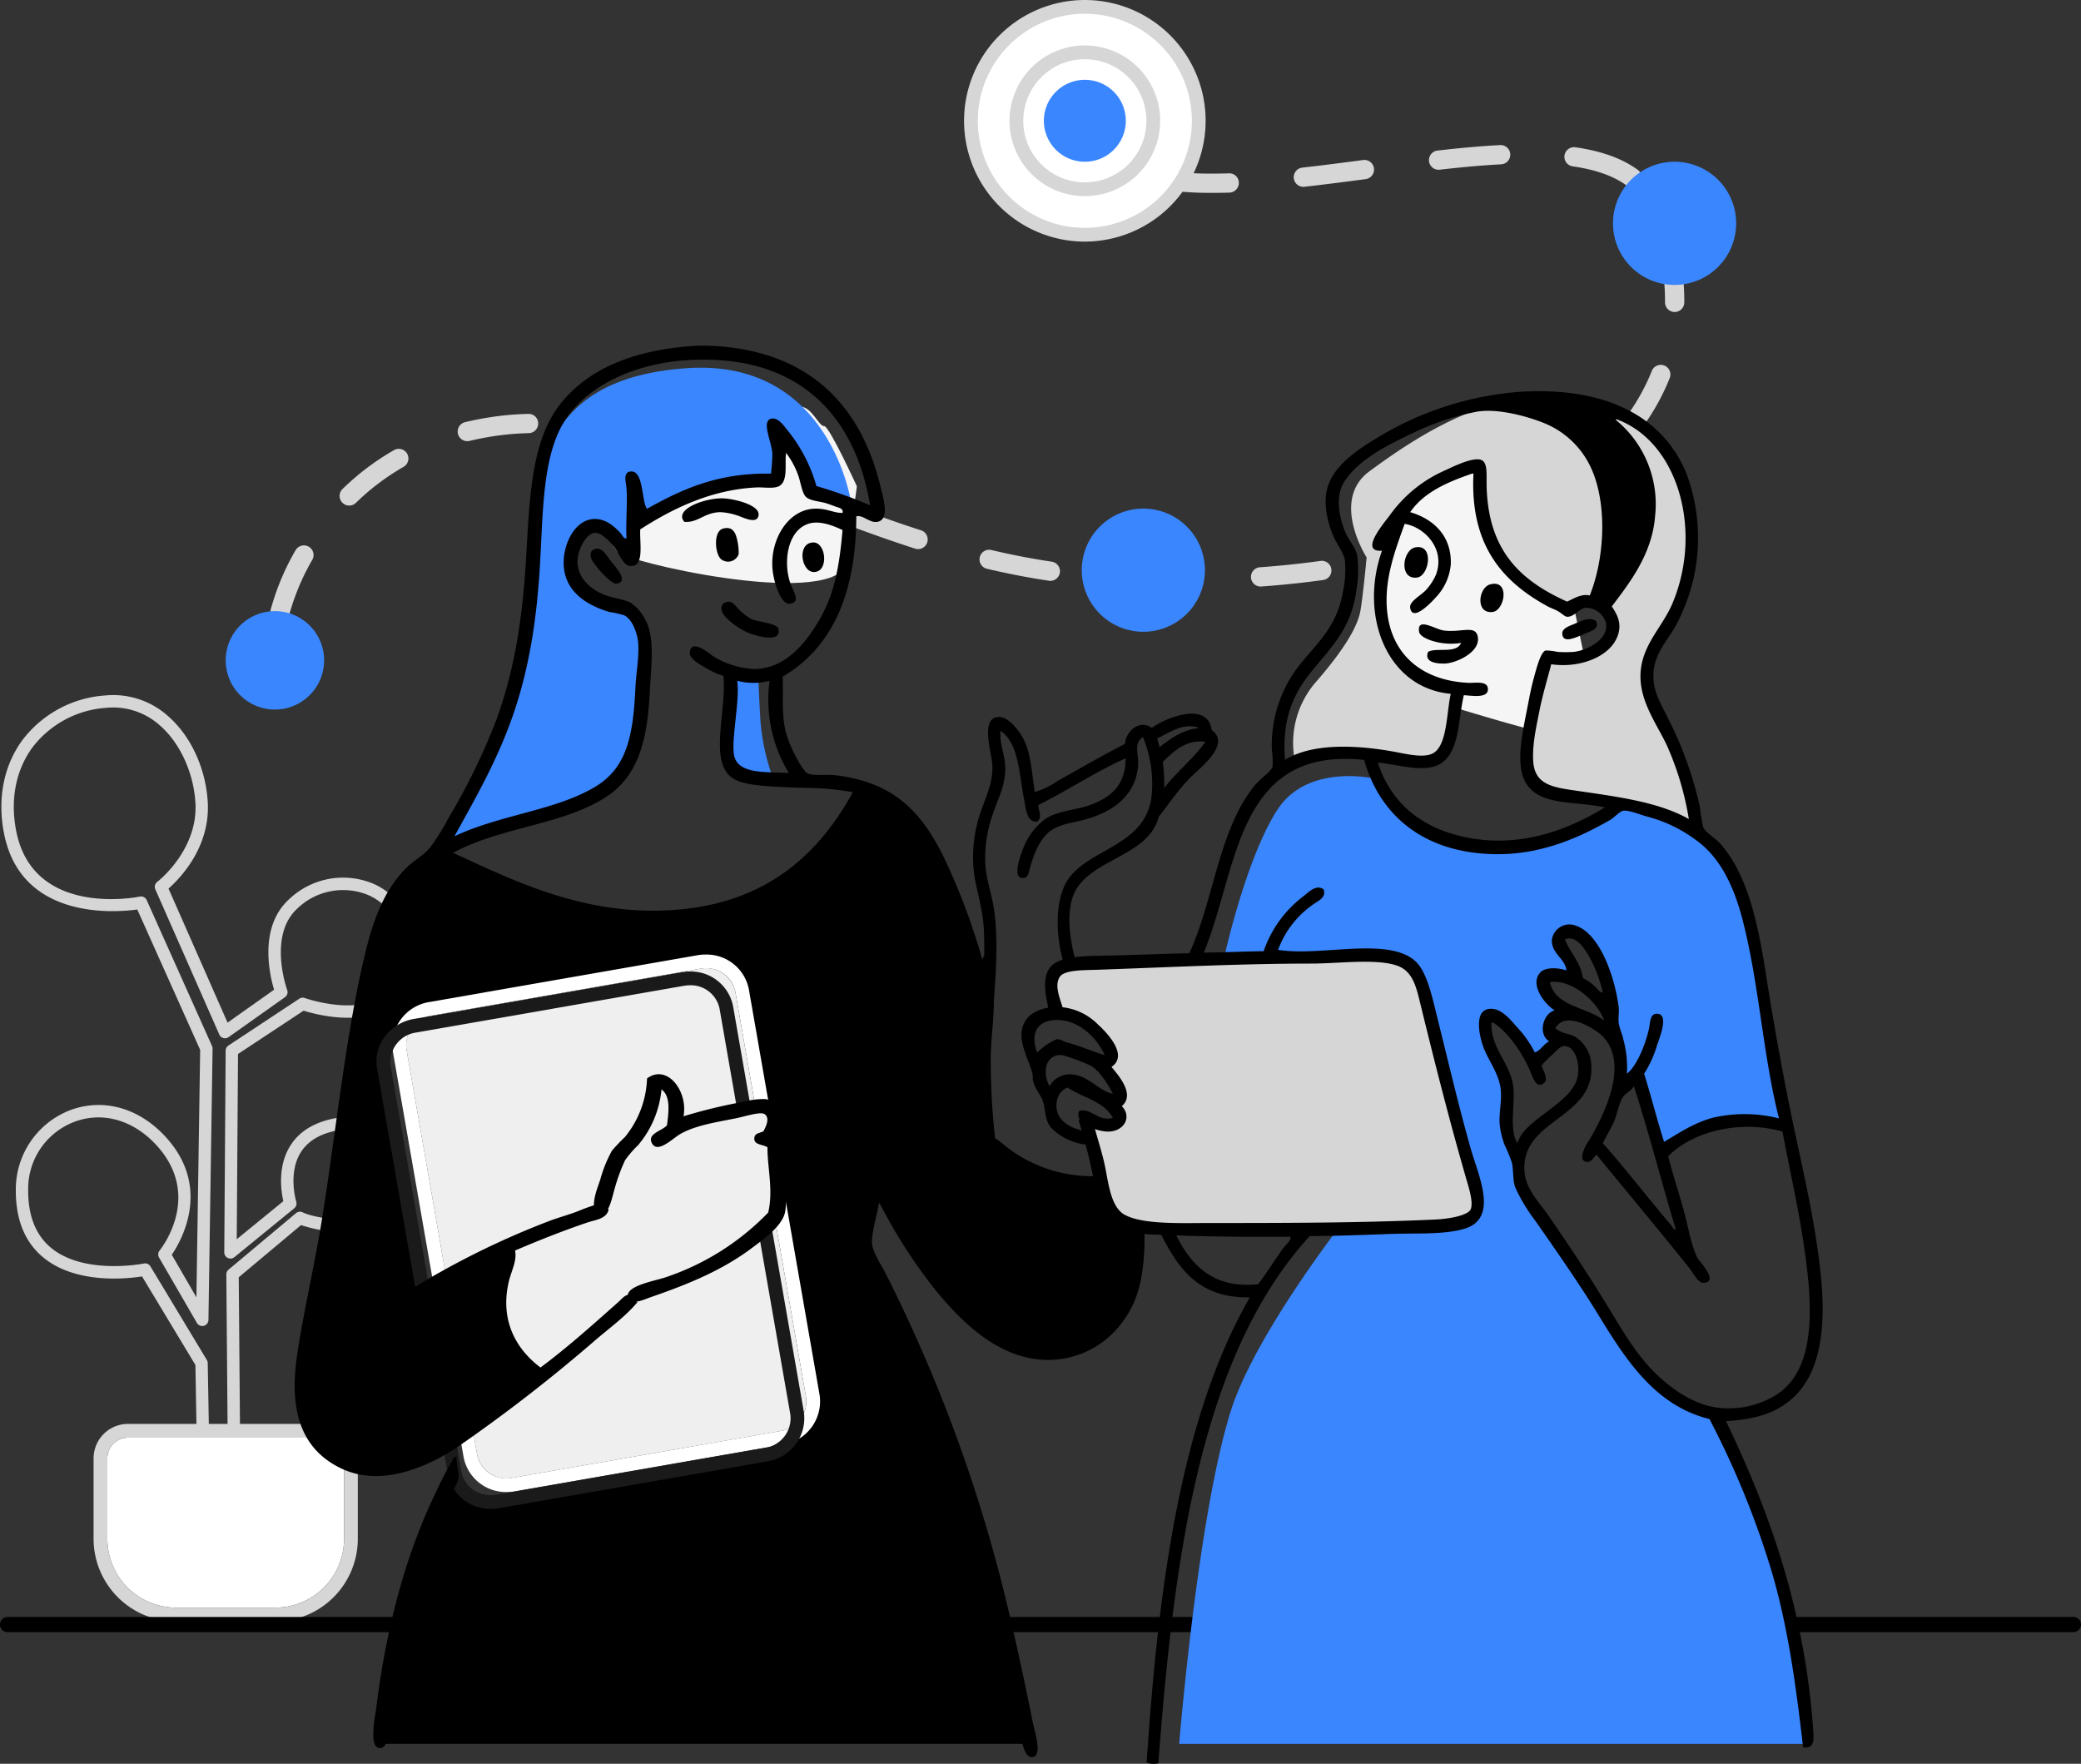
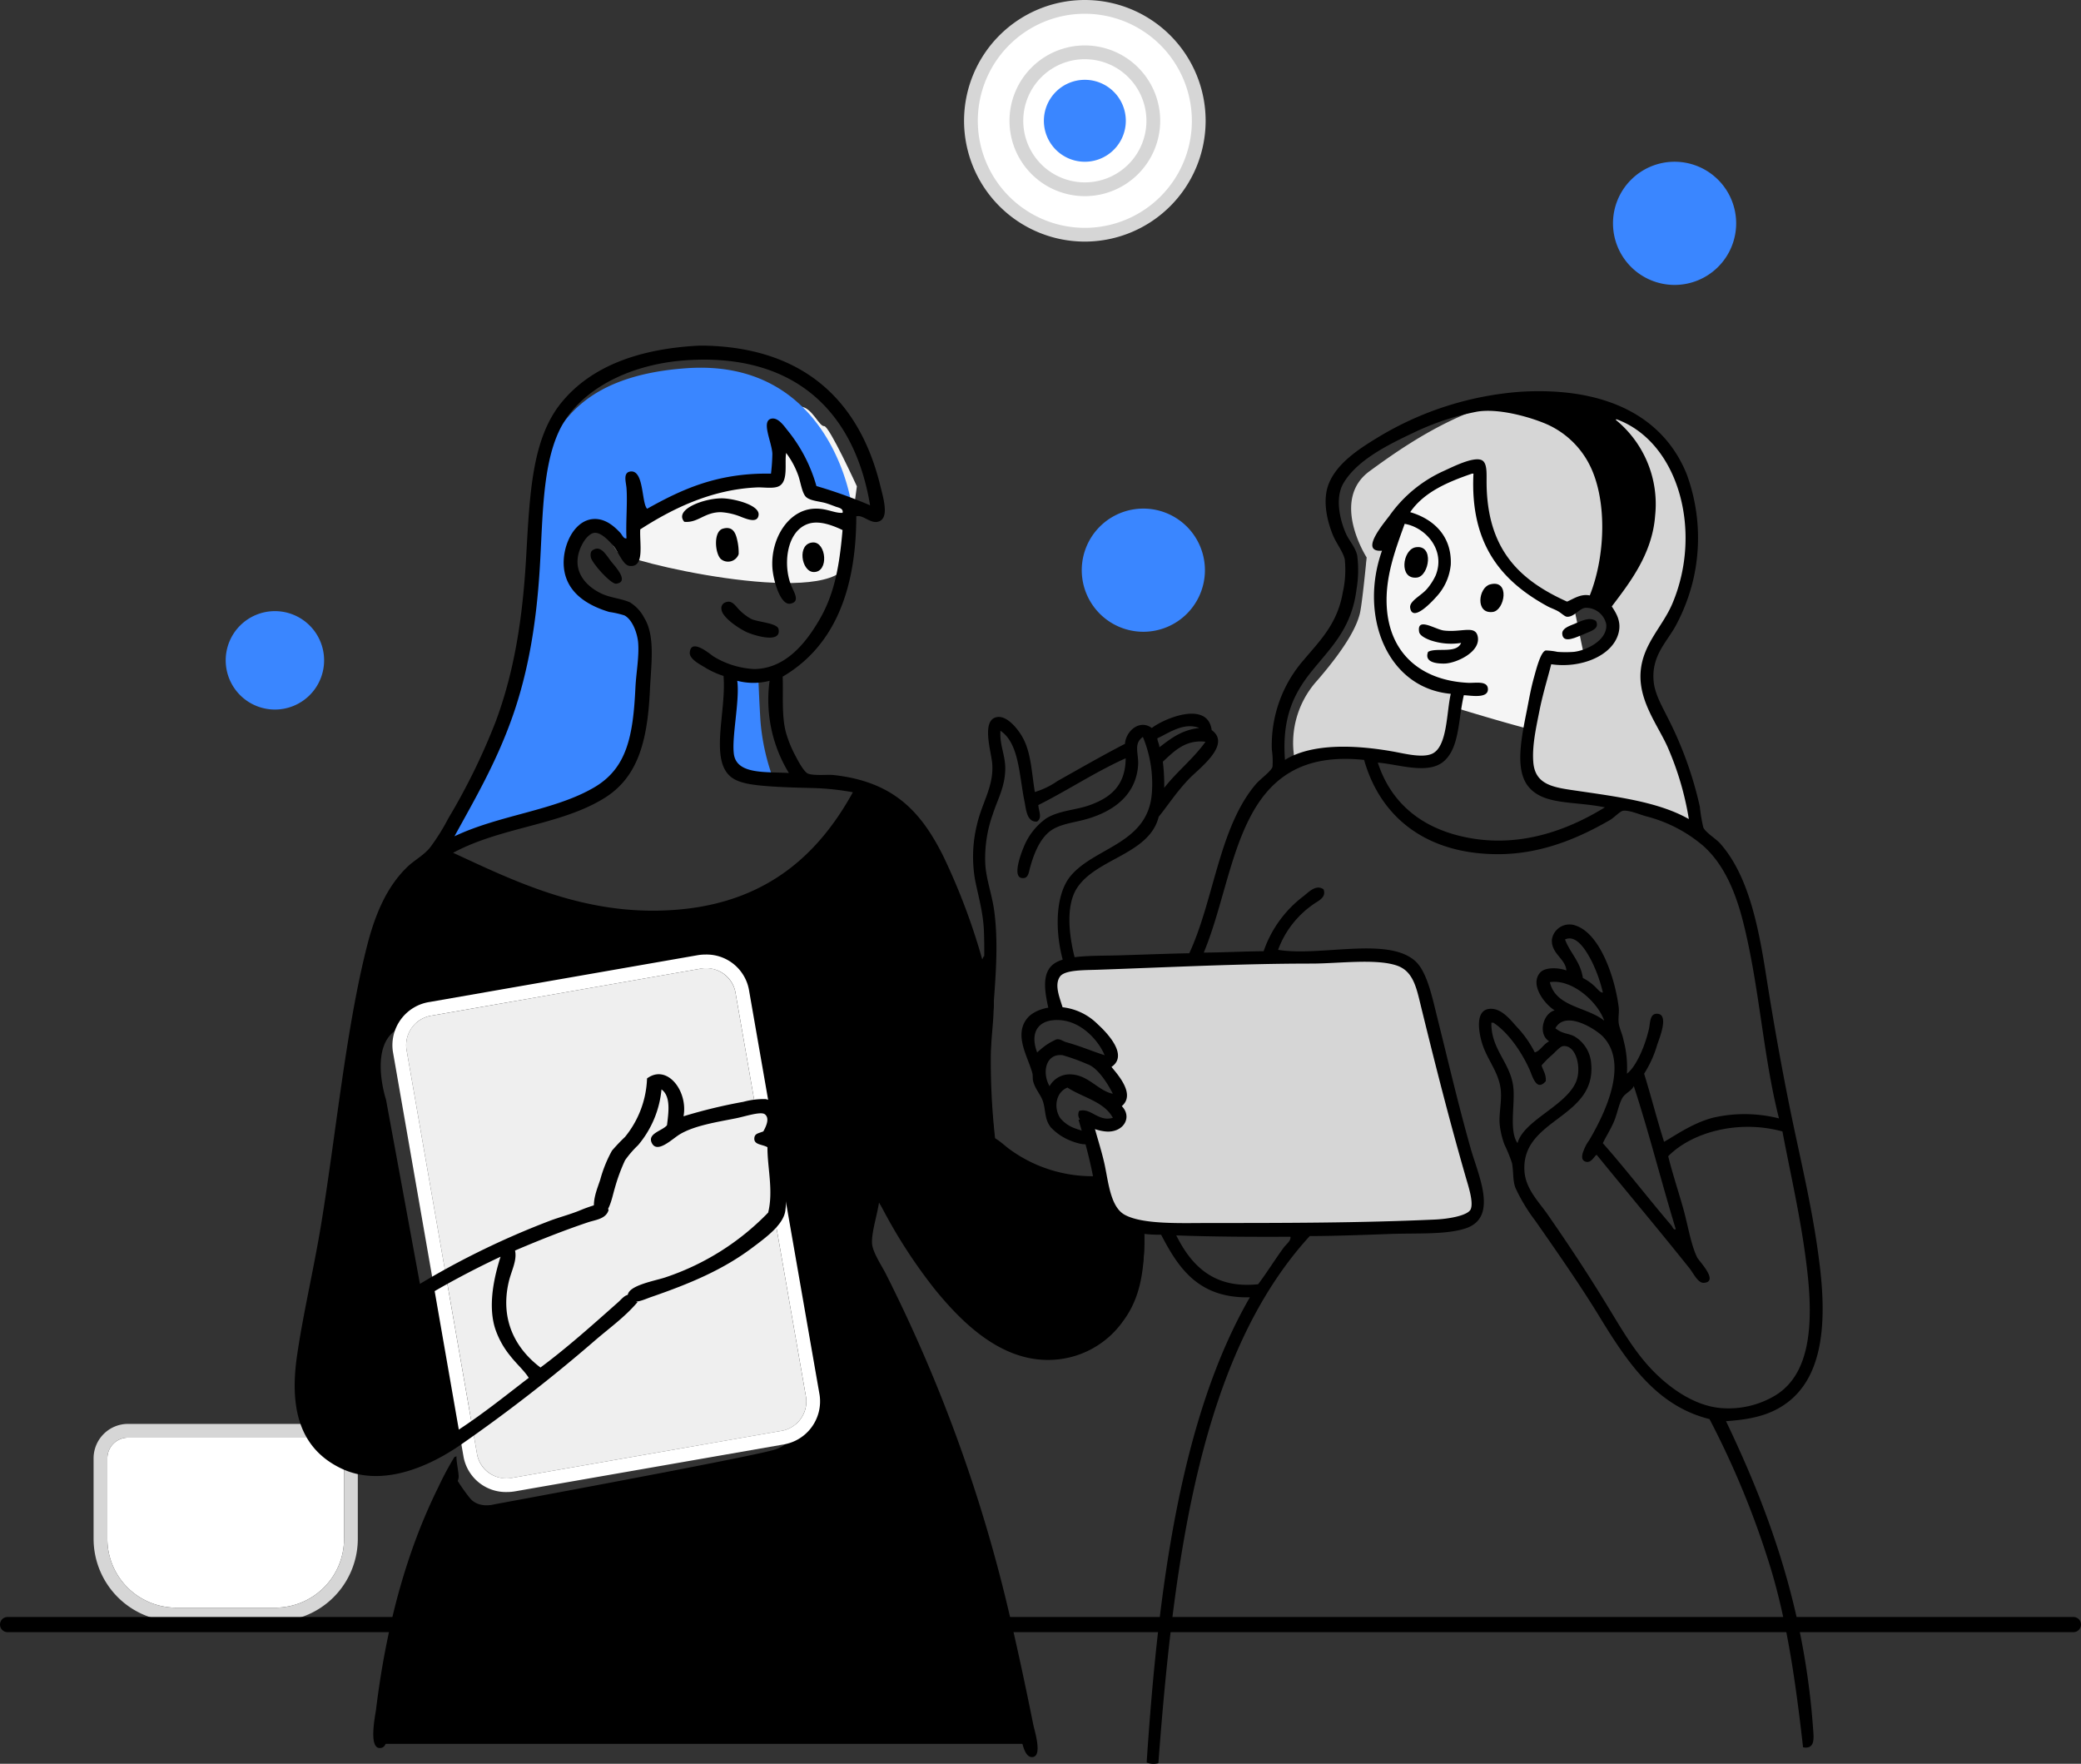
<svg xmlns="http://www.w3.org/2000/svg" width="388.606" height="329.345" viewBox="0 0 388.606 329.345">
  <rect x="0" y="0" width="388.606" height="329.345" fill="#333333" stroke="none" />
  <g id="Group_1868" data-name="Group 1868" transform="translate(-880.126 -142.588)">
-     <path id="Path_1762" data-name="Path 1762" d="M918.417,608.928a1.157,1.157,0,0,1-1.156-1.135l-.252-14.343-9.966-16.535c-2.84.447-12.331,1.473-18.419-3.523-3.457-2.837-5.19-7.088-5.152-12.638a15.84,15.84,0,0,1,9.742-14.719c6.036-2.453,12.647-.867,17.675,4.238,9.444,9.586,3.527,19.927,1.708,22.6l4.6,7.948.7-46.211-11.741-26.208c-4.22.577-21.59,1.964-24.851-14.034-1.345-6.59-.114-12.871,3.467-17.69a21.215,21.215,0,0,1,15.421-8.245,15.3,15.3,0,0,1,11.574,3.74c4.326,3.708,7.146,9.729,7.544,16.107.531,8.506-5.251,14.39-7.324,16.216l11.027,25.028,8.686-6.145c-.837-2.789-2.9-11.658,2.765-16.853a14.6,14.6,0,0,1,15.941-2.863c4.875,2.247,7.662,7.11,7.455,13.01-.161,4.574-1.729,7.9-4.662,9.886-5.433,3.679-13.743,1.437-15.984.731l-12.251,8.092-.236,34.586,8.7-7.1c-.416-1.823-1.126-6.5,1.306-10.365,1.8-2.865,4.9-4.635,9.212-5.265,4.724-.692,8.548.657,10.764,3.794a11.846,11.846,0,0,1,.43,12.088,10.016,10.016,0,0,1-9.071,5.573,28.354,28.354,0,0,1-9.337-1.359L925.1,577.074l.253,30.432a1.156,1.156,0,0,1-2.313.02l-.258-30.979a1.156,1.156,0,0,1,.414-.9l12.593-10.542a1.158,1.158,0,0,1,1.3-.127c.016.009,2.544,1.3,8.84,1.4a7.792,7.792,0,0,0,7.164-4.339,9.618,9.618,0,0,0-.274-9.675c-1.711-2.423-4.667-3.406-8.539-2.839-3.6.525-6.155,1.937-7.581,4.2-2.463,3.9-.877,9.176-.861,9.229a1.158,1.158,0,0,1-.373,1.239l-11.18,9.126a1.156,1.156,0,0,1-1.887-.9l.258-37.663a1.154,1.154,0,0,1,.519-.957l13.234-8.741a1.152,1.152,0,0,1,1.027-.123c.09.033,9.257,3.245,14.469-.286,2.285-1.551,3.51-4.259,3.643-8.052.176-5.01-2.051-8.955-6.111-10.827a12.3,12.3,0,0,0-13.409,2.466c-5.513,5.057-1.916,15.1-1.88,15.2a1.156,1.156,0,0,1-.418,1.343L923.2,532.234a1.146,1.146,0,0,1-.976.171,1.16,1.16,0,0,1-.751-.649l-11.949-27.124a1.158,1.158,0,0,1,.36-1.387c.076-.059,7.679-5.951,7.125-14.818-.355-5.68-2.938-11.235-6.741-14.494a13.042,13.042,0,0,0-9.859-3.193,18.933,18.933,0,0,0-13.774,7.321c-3.183,4.283-4.269,9.912-3.058,15.848,3.239,15.882,22.245,12.245,23.05,12.08a1.167,1.167,0,0,1,1.286.662L920.115,533.9a1.142,1.142,0,0,1,.1.49l-.771,50.647a1.156,1.156,0,0,1-2.157.562l-7.067-12.212a1.161,1.161,0,0,1,.1-1.308c.345-.428,8.356-10.6-1.082-20.183-4.35-4.416-10.017-5.807-15.158-3.72a13.365,13.365,0,0,0-8.3,12.591c-.033,4.815,1.413,8.458,4.3,10.83,6.216,5.107,17.2,2.929,17.306,2.907a1.159,1.159,0,0,1,1.224.535l10.536,17.481a1.166,1.166,0,0,1,.165.577l.257,14.653a1.157,1.157,0,0,1-1.135,1.177Z" transform="translate(-0.392 -195.987)" fill="#d6d6d6" />
    <g id="Group_1859" data-name="Group 1859" transform="translate(897.602 408.464)">
      <path id="Path_1763" data-name="Path 1763" d="M934.3,816.387H970.79a3.856,3.856,0,0,1,3.856,3.855v15.035a12.85,12.85,0,0,1-12.851,12.85h-18.5a12.85,12.85,0,0,1-12.85-12.85V820.242A3.855,3.855,0,0,1,934.3,816.387Z" transform="translate(-927.871 -813.817)" fill="#fff" fill-rule="evenodd" />
      <path id="Path_1764" data-name="Path 1764" d="M966.91,812.507a3.856,3.856,0,0,1,3.856,3.855V831.4a12.85,12.85,0,0,1-12.851,12.85h-18.5a12.85,12.85,0,0,1-12.85-12.85V816.362a3.855,3.855,0,0,1,3.855-3.855Zm0-2.57H930.415a6.432,6.432,0,0,0-6.425,6.425V831.4a15.437,15.437,0,0,0,15.42,15.42h18.5a15.438,15.438,0,0,0,15.421-15.42V816.362a6.433,6.433,0,0,0-6.426-6.425Z" transform="translate(-923.99 -809.937)" fill="#d6d6d6" />
    </g>
    <path id="Path_1765" data-name="Path 1765" d="M1267.318,903.266H881.54a1.414,1.414,0,1,1,0-2.828h385.778a1.414,1.414,0,1,1,0,2.828Z" transform="translate(0 -455.917)" />
-     <path id="Path_1766" data-name="Path 1766" d="M1008.684,290.263a1.819,1.819,0,0,1-.414-.047,1.8,1.8,0,0,1-1.339-2.161,46.164,46.164,0,0,1,4.675-11.139,1.8,1.8,0,0,1,3.128,1.777,43.494,43.494,0,0,0-4.3,10.184A1.8,1.8,0,0,1,1008.684,290.263Zm169.221-6.01h-.54c-3.649,0-7.388-.1-11.111-.284a1.8,1.8,0,1,1,.181-3.592c3.663.184,7.341.278,10.93.278h.54a1.8,1.8,0,1,1,0,3.6Zm13.865-.51a1.8,1.8,0,0,1-.128-3.594c3.881-.281,7.71-.683,11.382-1.195a1.8,1.8,0,0,1,.5,3.563c-3.751.522-7.66.933-11.619,1.221C1191.859,283.741,1191.814,283.743,1191.77,283.743Zm-39.233-1.061a1.787,1.787,0,0,1-.267-.019c-3.737-.555-7.6-1.3-11.5-2.217a1.8,1.8,0,1,1,.824-3.5c3.8.893,7.563,1.62,11.2,2.158a1.8,1.8,0,0,1-.262,3.579Zm64.378-2.674a1.8,1.8,0,0,1-.41-3.55c3.8-.9,7.492-1.944,10.957-3.113a1.8,1.8,0,0,1,1.151,3.41c-3.573,1.205-7.369,2.283-11.284,3.2A1.8,1.8,0,0,1,1216.916,280.008Zm-89.089-3.253a1.782,1.782,0,0,1-.55-.087c-3.421-1.1-7.019-2.348-11-3.821a1.8,1.8,0,0,1,1.249-3.375c3.931,1.455,7.479,2.688,10.849,3.771a1.8,1.8,0,0,1-.549,3.512Zm113.011-5.24a1.8,1.8,0,0,1-.818-3.4,69.543,69.543,0,0,0,9.606-5.869,1.8,1.8,0,1,1,2.13,2.9,73.108,73.108,0,0,1-10.1,6.177A1.8,1.8,0,0,1,1240.838,271.514Zm-219.243-2.89a1.8,1.8,0,0,1-1.256-3.086,47.612,47.612,0,0,1,9.554-7.229,1.8,1.8,0,1,1,1.792,3.119,44.144,44.144,0,0,0-8.833,6.685A1.793,1.793,0,0,1,1021.6,268.625Zm82.359-.667a1.773,1.773,0,0,1-.661-.126l-.841-.332c-3.355-1.326-6.655-2.631-9.911-3.867a1.8,1.8,0,1,1,1.276-3.363c3.271,1.242,6.587,2.551,9.958,3.884l.84.332a1.8,1.8,0,0,1-.662,3.472Zm-23.876-8.774a1.786,1.786,0,0,1-.528-.079,103.447,103.447,0,0,0-11.014-2.786,1.8,1.8,0,0,1,.674-3.534,106.971,106.971,0,0,1,11.395,2.881,1.8,1.8,0,0,1-.527,3.519Zm-36.433-2.582a1.8,1.8,0,0,1-.42-3.549c1.833-.441,3.749-.8,5.693-1.067a54.793,54.793,0,0,1,6.128-.481,1.78,1.78,0,0,1,1.839,1.757,1.8,1.8,0,0,1-1.757,1.839,51.5,51.5,0,0,0-5.724.451,54.244,54.244,0,0,0-5.336,1A1.794,1.794,0,0,1,1043.644,256.6Zm217.059-.643a1.8,1.8,0,0,1-1.411-2.913,38.045,38.045,0,0,0,5.526-9.5,1.8,1.8,0,1,1,3.344,1.327,41.536,41.536,0,0,1-6.045,10.4A1.8,1.8,0,0,1,1260.7,255.959Zm8.407-23.477a1.8,1.8,0,0,1-1.8-1.818l0-.4a44.278,44.278,0,0,0-1.351-10.6,1.8,1.8,0,0,1,3.493-.865,47.878,47.878,0,0,1,1.456,11.465l0,.434A1.8,1.8,0,0,1,1269.11,232.483Zm-86.151-22.245a68.019,68.019,0,0,1-8.815-.508,1.8,1.8,0,0,1,.463-3.569,60.745,60.745,0,0,0,8.349.478q1.436,0,2.909-.047a1.762,1.762,0,0,1,1.854,1.742,1.8,1.8,0,0,1-1.742,1.854Q1184.447,210.237,1182.959,210.238Zm78.2-1.049a1.8,1.8,0,0,1-1.055-.343c-2.436-1.767-5.7-2.929-9.978-3.552a1.8,1.8,0,1,1,.518-3.56c4.868.708,8.653,2.082,11.573,4.2a1.8,1.8,0,0,1-1.058,3.256Zm-61.4-.077a1.8,1.8,0,0,1-.2-3.587c3.869-.433,7.775-.944,11.443-1.43a1.8,1.8,0,0,1,.474,3.566c-3.687.49-7.614,1-11.516,1.439A1.841,1.841,0,0,1,1199.757,209.113Zm25.251-3.189a1.8,1.8,0,0,1-.2-3.587c4.485-.511,8.291-.843,11.632-1.018a1.8,1.8,0,1,1,.188,3.592c-3.268.171-7,.5-11.414,1A1.9,1.9,0,0,1,1225.008,205.923Zm-63.555-.8a1.8,1.8,0,0,1-1.084-.365,17.525,17.525,0,0,1-5.558-7.072,1.8,1.8,0,1,1,3.3-1.433,13.789,13.789,0,0,0,4.43,5.636,1.8,1.8,0,0,1-1.087,3.234Z" transform="translate(-76.256 -31.635)" fill="#d6d6d6" />
    <path id="Path_1767" data-name="Path 1767" d="M1208.888,354.53l2.012-14.914s-5.163-11.289-6.1-11.237-2.142-3.147-4.057-3.586-16.171-5.638-17.513-5.638-6.205,1.048-7.883,2.7-5.367,3-5.87,7.023-.117,6.41-.953,7.982-3.855-.16-4.423,5.938.953,7.221,2.055,9.01S1204.359,362.234,1208.888,354.53Z" transform="translate(-170.762 -106.221)" fill="#f5f5f5" fill-rule="evenodd" />
    <path id="Path_1768" data-name="Path 1768" d="M1518.116,391.544s1.028-31.8,2.57-33.528,17.477-12.006,17.477-12.006l12.336,8.738s5.2,9.131,5.168,11.5,6.489,32.443,6.489,32.443a6.014,6.014,0,0,1-3.245,4.112C1556.153,404.093,1518.116,391.544,1518.116,391.544Z" transform="translate(-383.81 -122.377)" fill="#f5f5f5" fill-rule="evenodd" />
    <g id="Group_1860" data-name="Group 1860" transform="translate(1060.154 142.588)">
      <path id="Path_1769" data-name="Path 1769" d="M1356.492,145.813a21.272,21.272,0,1,1-21.271,21.271A21.271,21.271,0,0,1,1356.492,145.813Z" transform="translate(-1333.936 -144.528)" fill="#fff" fill-rule="evenodd" />
      <path id="Path_1770" data-name="Path 1770" d="M1354.552,187.7a22.556,22.556,0,1,1,22.557-22.555A22.58,22.58,0,0,1,1354.552,187.7Zm0-42.543a19.987,19.987,0,1,0,19.986,19.988A20.01,20.01,0,0,0,1354.552,145.157Z" transform="translate(-1331.996 -142.588)" fill="#d6d6d6" />
    </g>
    <path id="Path_1771" data-name="Path 1771" d="M1372.644,601.043s-4.313-8.666,6.425-8.867,52.815-.771,52.815-.771,8.068-1.261,9.509,4.626,9.895,39.065,9.895,39.065,2.51,4.567-2.441,5.911-59.5.771-59.5.771-5.056.6-6.939-5.911-3.341-13.879-3.341-13.879,6.106,1.909,6.169,0-2.185-2.827-2.185-2.827,3.059-.349,2.056-2.7a23.645,23.645,0,0,0-3.983-5.4s3.674-.715,1.67-3.341-4.748-5.377-6.425-5.526A12.966,12.966,0,0,1,1372.644,601.043Z" transform="translate(-295.78 -269.937)" fill="#d6d6d6" fill-rule="evenodd" />
    <path id="Path_1772" data-name="Path 1772" d="M1516.907,382.907s-1.229,12.231-4.369,12.721-17.288-2.178-21.2-.771-4.755,1.413-4.755,1.413a17.327,17.327,0,0,1,4.112-15.163c6.327-7.317,7.528-10.808,7.967-12.465s1.285-10.537,1.285-10.537-6.861-10.677.535-16.1c7.8-5.716,23.321-16.629,39.3-13.713,16.083,2.935,21.984,18.587,20.689,29.17a27.366,27.366,0,0,1-3.984,11.437c-3.325,5.327-4.609,9.386-4.241,11.308.563,2.941,5.78,12.929,6.939,17.477a91.212,91.212,0,0,1,1.8,11.051s-5.954-3.553-16.833-4.883-13.829-3.225-14.392-6.425S1534,377,1534,377s10.684.97,11.565-4.369c1.461-8.856-7.453-5.269-7.453-5.269s-11.727-4.229-14.907-11.822a27.876,27.876,0,0,1-2.056-14.135,21.056,21.056,0,0,0-12.079,5.655c-5.055,5.108-4.241,6.424-4.241,6.424s-7.026,18.222,2.184,24.93S1516.907,382.907,1516.907,382.907Z" transform="translate(-364.613 -111.426)" fill="#d6d6d6" fill-rule="evenodd" />
    <path id="Path_1773" data-name="Path 1773" d="M1600.534,367.327a25.817,25.817,0,0,0,7.968-20.818,19.582,19.582,0,0,0-11.18-16.576,36.128,36.128,0,0,0-6.425-1.286c-3.121-.271-11.18,1.028-11.18,1.028a22.2,22.2,0,0,1,13.107,3.984c15.3,10.641,5.655,32.64,5.655,32.64Z" transform="translate(-420.869 -111.91)" fill-rule="evenodd" />
    <path id="Path_1774" data-name="Path 1774" d="M1222.144,460.43s-.474,8.3-.771,10.408-1.54,6.166,2.313,7.2,5.655.514,5.655.514a40.3,40.3,0,0,1-2.185-10.409c-.229-3.842-.385-7.839-.385-7.839a4.185,4.185,0,0,1-2.313.129A5.138,5.138,0,0,0,1222.144,460.43Z" transform="translate(-205.035 -191.134)" fill="#3a86ff" fill-rule="evenodd" />
-     <path id="Path_1775" data-name="Path 1775" d="M1477.6,544.142c2.489,5.587,10.023,38.166,10.023,38.166s3.884,7.167-2.7,7.71-22.873,1.414-22.873,1.414-15.239,19.8-19.533,33.282c-5.754,18.067-9.157,56.042-9.691,62.327h118.257c-.346-2.154-5.248-32.428-8.462-39.325-3.333-7.152-9.894-21.845-9.894-21.845s-8.779-.247-21.717-20.946c-6.672-10.674-11.873-18.038-13.879-22.36-1.883-4.059-.771-5.4-.771-5.4s-2.944-5.22-2.956-9.124-.363-5.407-1.285-7.582-4.174-8.494-2.185-9.124c3.428-1.085,9.252,8.1,9.252,8.1l4.626-2.827s-1.945-2.021-1.671-3.341,2.7-2.314,2.7-2.314-5.325-4.318-4.24-6.3,5.91,0,5.91,0a11.261,11.261,0,0,0-1.156-4.241c-.987-1.64-2.4-5.752.257-5.525s5.084,3.037,6.554,8.1a61.064,61.064,0,0,1,1.928,9,27.763,27.763,0,0,0,.771,5.783,24.942,24.942,0,0,1,.385,6.81l3.47-2.827,4.241,14.778s6.616-5.252,11.694-5.526a44.162,44.162,0,0,1,10.923,1.157l-5.783-37.266s-3.209-15.069-10.537-18.762a50.027,50.027,0,0,0-13.878-4.626s-19.347,13.3-33.926,6.168c-12.807-6.267-11.693-10.794-11.693-10.794s-12.835-3.205-18.633,5.782-9.766,26.986-9.766,26.986l26.343.386S1475.11,538.556,1477.6,544.142Z" transform="translate(-332.501 -218.819)" fill="#3a86ff" fill-rule="evenodd" />
    <path id="Path_1776" data-name="Path 1776" d="M1030.6,637.579a25.192,25.192,0,0,0,19.019-3.726L1066.2,621s-4.417.012-6.554-9.124c-2.117-9.051,4.361-16.015,2.955-16.063,0,0-9.691,3.7-12.722,5.911a24.744,24.744,0,0,1-6.04,3.213l-6.553-35.6s-3.674-11.126,3.084-13.621,50.373-8.867,50.373-8.867,6.857-1.93,9.38,3.984,3.855,20.047,3.855,20.047,5.122-2.116,5.654.9a9.324,9.324,0,0,1-.257,4.883,11.1,11.1,0,0,1,1.414,6.039c-.064,3.859.179,6.238-.643,7.71s-2.056,3.855-2.056,3.855l5.4,30.969s2.337,7.825-3.855,9.509-52.172,10.152-52.172,10.152-2.865.831-4.5-1.156a32.39,32.39,0,0,1-2.827-4.113s-8.12,14.9-10.408,27.243-3.341,22.745-3.341,22.745l1.16,0H1157.6c-1.045-4.4-11.087-46.39-18.286-65.283-7.6-19.951-12.979-27.371-12.979-27.371l2.313-11.308s11.993,23.4,22.617,28.4,21.071.146,24.672-6.811a21.51,21.51,0,0,0,1.671-14.135s-1.984.847-4.112-1.414a15.175,15.175,0,0,1-3.213-6.682s-8.713-.288-12.336-2.313-8.353-5.14-8.353-5.14-.8-9.5-.514-13.364.9-13.364.9-13.364-7.46-25.628-11.18-30.2-12.079-10.023-12.079-10.023a43.557,43.557,0,0,1-33.283,23.9c-24.461,3.3-45.747-11.308-45.747-11.308a25.407,25.407,0,0,0-13.236,18.119c-2.46,13.3-12.721,75.046-12.721,75.046S1019.4,635.359,1030.6,637.579Z" transform="translate(-85.071 -221.404)" fill-rule="evenodd" />
    <path id="Path_1777" data-name="Path 1777" d="M1085.583,405.871s14.624-21.1,16.706-41.121-4.681-47.349,29.684-49.731c26.872-1.862,30.712,25.186,30.712,25.186l-6.426-1.928s-1.909-3.122-3.341-5.782a76.66,76.66,0,0,0-4.241-6.554s1.016,3.969.643,6.3-.771,3.855-.771,3.855-11.537.4-16.706,2.956-8.353,4.5-8.353,4.5l-1.285-7.325-.257,13.75s-7.977-11.6-10.922-2.057c-3.305,10.7,10.152,11.823,10.152,11.823a7.968,7.968,0,0,1,3.213,7.068c-.442,4.609-.408,22.06-6.425,26.086S1085.583,405.871,1085.583,405.871Z" transform="translate(-123.602 -103.678)" fill="#3a86ff" fill-rule="evenodd" />
    <g id="Group_1861" data-name="Group 1861" transform="translate(953.374 320.824)">
      <path id="Path_1778" data-name="Path 1778" d="M1075.314,605.226l49.96-8.72a5.591,5.591,0,0,1,6.647,4.257l13.221,75.8a5.594,5.594,0,0,1-4.814,6.257l-49.96,8.72a5.591,5.591,0,0,1-6.646-4.256l-13.22-75.8A5.594,5.594,0,0,1,1075.314,605.226Z" transform="translate(-1067.858 -593.841)" fill="#efefef" fill-rule="evenodd" />
      <path id="Path_1779" data-name="Path 1779" d="M1122.487,592.53a5.481,5.481,0,0,1,5.553,4.351l13.221,75.8a5.594,5.594,0,0,1-4.814,6.257l-49.96,8.72a6.336,6.336,0,0,1-1.093.1,5.482,5.482,0,0,1-5.553-4.352l-13.22-75.8a5.594,5.594,0,0,1,4.813-6.257l49.96-8.72a6.372,6.372,0,0,1,1.093-.1Zm0-2.57a8.931,8.931,0,0,0-1.536.133l-49.96,8.72a8.167,8.167,0,0,0-6.9,9.23l13.22,75.8a8.042,8.042,0,0,0,8.085,6.48,8.969,8.969,0,0,0,1.535-.133l49.96-8.72a8.168,8.168,0,0,0,6.9-9.229l-13.22-75.8a8.042,8.042,0,0,0-8.084-6.48Z" transform="translate(-1063.978 -589.96)" fill="#fff" />
    </g>
-     <path id="Path_1780" data-name="Path 1780" d="M1115.083,600.481a5.482,5.482,0,0,1,5.553,4.351l13.221,75.779a5.591,5.591,0,0,1-4.813,6.255l-49.965,8.718a6.359,6.359,0,0,1-1.093.1,5.481,5.481,0,0,1-5.553-4.351l-13.222-75.779a5.591,5.591,0,0,1,4.813-6.255l49.965-8.718a6.384,6.384,0,0,1,1.094-.1Zm0-2.57a8.939,8.939,0,0,0-1.536.133l-49.965,8.718a8.618,8.618,0,0,0-5.379,3.21,7.63,7.63,0,0,0-1.525,6.018l13.222,75.779a8.041,8.041,0,0,0,8.085,6.479,8.994,8.994,0,0,0,1.534-.133l49.966-8.718a8.165,8.165,0,0,0,6.9-9.229l-13.221-75.778a8.042,8.042,0,0,0-8.085-6.479Z" transform="translate(-106.144 -273.919)" fill="#1a1a1a" />
    <g id="Group_1862" data-name="Group 1862" transform="translate(1068.638 151.074)">
      <path id="Path_1781" data-name="Path 1781" d="M1369.3,167.112a12.786,12.786,0,1,1-12.786,12.786A12.786,12.786,0,0,1,1369.3,167.112Z" transform="translate(-1355.232 -165.828)" fill="#fff" fill-rule="evenodd" />
      <path id="Path_1782" data-name="Path 1782" d="M1367.363,192.029a14.071,14.071,0,1,1,14.071-14.071A14.087,14.087,0,0,1,1367.363,192.029Zm0-25.573a11.5,11.5,0,1,0,11.5,11.5A11.514,11.514,0,0,0,1367.363,166.457Z" transform="translate(-1353.291 -163.888)" fill="#d6d6d6" />
    </g>
    <path id="Path_1783" data-name="Path 1783" d="M1377.059,180a7.65,7.65,0,1,1-7.65,7.65A7.65,7.65,0,0,1,1377.059,180Z" transform="translate(-294.349 -22.509)" fill="#3a86ff" fill-rule="evenodd" />
    <path id="Path_1784" data-name="Path 1784" d="M1647.662,218.395a11.5,11.5,0,1,1-11.5,11.5A11.5,11.5,0,0,1,1647.662,218.395Z" transform="translate(-454.825 -45.605)" fill="#3a86ff" fill-rule="evenodd" />
    <path id="Path_1785" data-name="Path 1785" d="M1398.661,380.956a11.5,11.5,0,1,1-11.5,11.5A11.5,11.5,0,0,1,1398.661,380.956Z" transform="translate(-305.027 -143.401)" fill="#3a86ff" fill-rule="evenodd" />
    <path id="Path_1786" data-name="Path 1786" d="M995.105,429.015a9.188,9.188,0,1,1-9.187,9.188A9.188,9.188,0,0,1,995.105,429.015Z" transform="translate(-63.644 -172.313)" fill="#3a86ff" fill-rule="evenodd" />
-     <path id="Path_1787" data-name="Path 1787" d="M1062.883,737.1l19.414-10.342-1.052,8.42,1.052,7.836,6.082,8.186-20.7,14.97-8.537-12.864Z" transform="translate(-107.694 -351.433)" fill-rule="evenodd" />
    <g id="Group_1863" data-name="Group 1863" transform="translate(935.155 207.13)">
      <path id="Path_1788" data-name="Path 1788" d="M1093.7,304.588h1.285c18.515.459,28.8,10.431,32.635,26.212.519,2.134,1.639,5.729-.129,6.553-1.583.737-3.047-1.272-4.369-.9-.029,14.534-4.561,24.563-13.748,29.938.133,3.371-.239,7.378.642,10.536a22.032,22.032,0,0,0,1.671,4.112c.554,1.059,1.661,3.179,2.441,3.469,1.144.424,3.672.138,4.754.257,11.218,1.231,16.321,6.862,20.429,15.033a119.809,119.809,0,0,1,8.095,22.228c.361,1.321,2.768,7.28.257,7.324-1.506.026-1.918-3.428-2.441-5.4a130.471,130.471,0,0,0-5.91-17.6c-3.216-7.608-6.349-14.678-14.005-17.474-7.342,12.087-16.74,21.786-34.434,23.513-18.9,1.845-33.2-5.669-45.869-11.564-10.146,5.648-12.037,20.418-14.262,34.049-2.276,13.94-4.007,28.978-6.424,42.016-1.239,6.676-3.181,13.514-3.6,20.558-.464,7.843,2.786,13.2,9.123,15.162,6.9,2.139,13.73-2.206,18.116-5.011,5.135-3.284,9.321-6.687,14.005-10.279-.885-1.389-2.275-2.575-3.47-4.112a16.053,16.053,0,0,1-2.827-5.139c-1.357-4.356-.159-9.637,1.028-13.363a162.518,162.518,0,0,0-16.19,8.737c-1.432.92-3.351,3.318-5.268,1.8-.01-2.176,2.472-3.037,3.983-3.983a153.15,153.15,0,0,1,26.6-13.233c1.719-.667,3.935-1.223,5.91-2.057a28.443,28.443,0,0,1,2.956-1.027c1.185-.331,1.554-.132,2.184,1.027-.472,1.7-2.45,1.841-3.855,2.314-4.659,1.564-9.416,3.469-13.62,5.268.412,1.864-.682,3.772-1.156,5.782-1.771,7.511,1.609,12.826,5.91,16.061,5.042-3.739,9.945-8.151,14.52-12.206.615-.546,1.256-1.438,2.184-1.413a3.029,3.029,0,0,0,1.414,1.413c-2.286,2.714-5.167,4.777-7.837,7.067a298.149,298.149,0,0,1-25.312,19.659c-5.4,3.709-14.493,8.111-22.357,4.24-6.931-3.413-9.63-10.1-8.094-20.815,1.156-8.071,3.2-16.49,4.626-25.312,2.751-16.99,4.584-36.118,8.479-51.395,1.553-6.088,3.778-11.148,7.581-14.776,1.22-1.163,2.852-2.007,4.112-3.469a39.13,39.13,0,0,0,3.469-5.525,119.748,119.748,0,0,0,8.865-18.117c3.392-9.138,4.978-18.815,5.653-30.323.7-11.963,1.009-22.414,6.681-29.295C1073.591,308.5,1082.385,305.176,1093.7,304.588Zm-1.927,2.7c-10.121.594-18.533,4.737-22.743,10.793-4.595,6.61-4.365,17.483-5.012,28.01-.639,10.421-2.165,19.478-5.139,27.882-3.008,8.5-6.993,15.3-10.793,22.228,8.473-4.018,18.653-4.772,26.082-9.123,6.113-3.58,7.276-9.535,7.709-18.63.132-2.748.709-5.675.514-8.352-.122-1.679-1.022-4.328-2.569-5.14a17.184,17.184,0,0,0-2.827-.641c-4.065-1.221-8.037-3.6-8.48-8.352-.358-3.844,1.8-8.664,5.4-8.994,2.355-.216,4.113,1.47,5.14,2.57.364.39.618,1.161,1.156,1.027-.159-2.785.208-6.714,0-9.379-.084-1.09-.68-2.836.643-3.084,2.671-.5,2.125,5.884,3.212,6.938,6.35-3.544,13.043-6.743,23.127-6.553a35.326,35.326,0,0,0,.257-3.726c-.1-2.2-2.187-6.192-.129-6.552,1.263-.222,2.382,1.483,2.955,2.184a28.819,28.819,0,0,1,5.4,10.408,87.764,87.764,0,0,1,10.022,3.6C1122.911,317.569,1112.293,306.081,1091.775,307.286Zm16.96,23.513c-.992.554-2.884.206-4.112.257-8.854.373-16.319,4.279-21.843,7.838-.145,2.737.888,7.23-2.056,6.81-1.194-.171-2.066-2.7-2.956-3.726-.782-.906-2.244-2.5-3.469-2.441-1.018.045-1.929,1.335-2.313,2.056-2.367,4.436.192,7.664,3.469,9.25,1.724.835,3.726.938,5.4,1.671a7.507,7.507,0,0,1,2.7,2.955c2.051,3.35,1.258,8.628,1.028,13.49-.46,9.743-2.348,16.341-8.608,20.173-8.227,5.035-19.174,5.326-28.139,10.149,11.706,5.4,25.456,12.276,42.786,10.536,16.246-1.631,25.643-10.561,31.865-21.842a49.283,49.283,0,0,0-6.939-.771c-2.761-.075-6.183-.135-9.251-.386-2.38-.194-4.694-.48-6.168-1.413-4.647-2.943-1.207-12.375-1.8-19.145a15.843,15.843,0,0,1-3.6-1.671c-.853-.505-2.8-1.524-2.7-2.7.24-2.857,3.963.466,4.5.771a16.043,16.043,0,0,0,7.581,2.312c5.79-.086,9.57-4.841,12.077-9.123,2.775-4.738,3.762-9.747,4.369-16.831-2-.949-4.428-1.833-6.424-1.157-4.157,1.408-4.73,7.918-3.084,11.692.546,1.252,1.588,2.893-.257,3.212-1.865.322-3.211-4.451-3.34-6.81-.294-5.333,2.947-10.625,7.709-10.922,2.392-.149,3.8.863,5.4.771.222-.846-.82-.981-1.285-1.157-.545-.206-1.235-.469-1.8-.642-1.139-.351-2.927-.42-3.725-1.157s-1.039-2.992-1.542-4.24a15.657,15.657,0,0,0-2.184-3.983C1109.694,326.461,1110.481,329.824,1108.734,330.8Zm-8.481,49.981c.487,3.91,5.853,3.351,10.28,3.6a26.223,26.223,0,0,1-3.6-17.217,11.888,11.888,0,0,1-6.039,0C1101.385,370.793,1099.852,377.551,1100.254,380.781Z" transform="translate(-1018.247 -304.588)" fill-rule="evenodd" />
      <path id="Path_1789" data-name="Path 1789" d="M1479.208,518.259c7.778,16.237,14.762,34.828,16.318,58.2.09,1.356.109,3.063-1.927,2.7-1.37-12.061-2.953-23.208-6.038-33.407a163.535,163.535,0,0,0-11.436-27.882c-9.861-2.454-15.277-10.492-20.558-19.144-3.575-5.858-7.912-12.077-11.949-17.859a32.554,32.554,0,0,1-3.726-6.167c-.527-1.351-.341-2.942-.643-4.626a28.991,28.991,0,0,0-1.413-3.469,15.292,15.292,0,0,1-.9-3.854c-.158-2.169.536-4.656.129-6.939-.484-2.715-2.087-4.7-3.084-7.195-.792-1.984-1.921-6.9.9-7.324,2.186-.329,3.928,1.829,5.139,3.212a19.945,19.945,0,0,1,3.469,4.883c.932-.152,1.664-1.581,2.7-2.056-2.159-1.337-1.157-5.214,1.027-5.782-1.782-1.064-4.76-4.781-2.7-7.067.9-1,3.286-.96,4.882-.385-.142-2.19-2.88-3.133-2.7-5.782a3.315,3.315,0,0,1,4.5-2.57c4.431,1.517,7.226,9.445,7.966,15.161.127.973-.112,1.959,0,2.955.108.963.68,2.087.9,3.212a20.106,20.106,0,0,1,.642,6.3c1.657-1.238,3.344-4.99,4.112-8.352.27-1.178.118-3,1.671-2.826,2.085.235.258,4.622-.129,5.782a20.892,20.892,0,0,1-2.441,5.4c1.3,4.177,2.4,8.562,3.726,12.72,2.443-1.41,5.4-3.506,9.123-4.5a26.283,26.283,0,0,1,12.335.128c-2.982-11.713-3.629-24.5-6.681-36.618-1.378-5.472-3.507-10.736-7.453-14.263a26.476,26.476,0,0,0-10.664-5.525c-1.189-.331-3.315-1.233-4.369-1.028-.532.1-1.7,1.317-2.312,1.671-5.492,3.178-12.531,6.385-20.815,6.424-13.177.062-22.036-6.546-25.184-17.6-24.01-2.552-23.5,20.524-29.937,35.976,3.79-.022,7.4-.224,11.178-.257a21.673,21.673,0,0,1,7.452-10.279c.927-.718,2.311-2.266,3.726-1.284.627,1.555-1.09,2.2-1.927,2.827a17.767,17.767,0,0,0-6.553,8.48c7.862,1.3,20.391-2.5,25.569,2.057,2.267,2,3.227,6.865,4.24,10.921,2.091,8.371,3.831,15.9,6.167,24.155,1.412,4.987,5.229,12.907-1.028,14.9-3.727,1.19-9.047.833-14.262,1.028s-10.453.379-14.776.386c-20.177,22.051-25.312,59.148-28.267,98.42a3.286,3.286,0,0,1-2.185-.128c2.163-32.7,6.359-64.48,19.273-86.857-9.639.216-13.349-5.5-16.574-11.692-6.969.116-11.339-2.367-12.078-8.48a26.9,26.9,0,0,1-17.988-5.4c-1.336-.96-3-1.8-3.469-3.341,1.061-2.829,3.771.236,5.268,1.285A26.166,26.166,0,0,0,1361,472.518c-.717-3.694-1.692-7.132-2.7-10.536.6-.1,2.158.023,2.57-.129.775,3.053,1.549,5.279,2.184,7.966.792,3.349,1.077,8.357,3.854,9.894,3.368,1.864,10.626,1.542,15.8,1.542,13.826,0,28,0,42.144-.643,2.709-.124,6.185-.767,6.681-1.927.563-1.318-.445-4.333-.9-5.911-3.214-11.16-5.864-21.636-8.737-33.406-.729-2.987-1.581-5.283-4.112-6.167-3.9-1.363-11.006-.385-15.932-.385-13.3,0-26.634.691-40.088,1.156-2.486.086-6.057.011-6.939,1.285-1.411,2.041.781,5.406.9,7.581a19.656,19.656,0,0,1-2.7-.129c-.816-3.7-2.162-8.38,1.156-10.151,2.587-1.38,7.5-1.145,11.949-1.284,4.641-.145,9.3-.321,12.849-.385,4.63-9.961,5.562-23.547,12.463-31.608.8-.931,2.866-2.41,3.083-3.212a15.4,15.4,0,0,0-.128-3.212,24.189,24.189,0,0,1,6.039-16.832c2.834-3.4,6.194-6.607,7.2-12.464a19.154,19.154,0,0,0,.386-6.167c-.233-1.319-1.594-3.071-2.185-4.5-1.055-2.549-2.1-6.516-.771-9.765,1.537-3.753,5.557-6.391,8.994-8.48a59.734,59.734,0,0,1,26.854-8.609c15.9-.934,26.643,4.653,30.965,15.419a34.51,34.51,0,0,1,1.156,19.916,35.377,35.377,0,0,1-3.212,8.351c-1.724,3.142-4.634,5.691-4.112,10.536.245,2.267,1.578,4.547,2.57,6.553a69.408,69.408,0,0,1,6.039,16.7,30.115,30.115,0,0,0,.642,3.855c.408.981,2.336,2.083,3.213,3.083,5.078,5.79,7,14.846,8.48,24.284,1.416,9.044,3.129,18.636,5.01,27.625,1.826,8.718,4.031,17.853,5.14,27.625,1.25,11.016.154,20.535-6.682,25.183C1487.243,517.137,1483.935,517.945,1479.208,518.259Zm-22.228-176.8c2.386,6.641,1.839,15.708-.771,22.743,3.414-4.21,7.262-9.39,7.452-16.447.195-7.247-3.522-12.3-7.838-15.675-1.366-1.068-3.219-2.746-4.754-3.212-2.683-.815-5.4-.3-8.48-.386C1449.861,330.36,1454.5,334.555,1456.98,341.462Zm-3.469-2.184a16.411,16.411,0,0,0-7.838-7.2c-3.182-1.365-9.022-2.992-12.977-2.313a47.986,47.986,0,0,0-11.95,3.984c-5,2.351-10.516,5.178-12.977,9.379-1.673,2.857-.584,7.1.514,9.509.553,1.212,1.73,2.457,2.057,3.983a21.293,21.293,0,0,1-.129,6.3c-.888,7.26-4.719,10.806-8.352,15.29-3.447,4.255-5.589,8.816-5.011,16.575,5.175-3.229,13.549-2.756,20.3-1.542,2.082.374,5.378,1.23,7.2.385,2.873-1.337,2.66-7.887,3.469-11.178-11.95-1.081-17.158-14.616-12.849-26.725-4.279.312.22-4.968,1.413-6.553a24.923,24.923,0,0,1,10.151-8.352c1.674-.762,5.321-2.614,6.938-2.056,1.142.394,1.029,2.32,1.028,3.984-.011,12.853,6.286,18.541,15.033,22.485,1.221-.532,2.559-1.5,4.24-1.156C1456.79,356.5,1457.047,345.751,1453.51,339.278Zm12.463,9.893c-.523,7.2-4.846,12.659-8.095,16.961.908,1.355,1.775,2.858,1.285,4.882-1.057,4.366-7.105,6.736-12.592,5.91-.655,2.577-1.574,5.543-2.184,8.608-.624,3.131-1.429,6.688-1.157,9.765.354,3.991,3.511,4.578,7.324,5.14,8.188,1.205,16.009,2.149,21.714,5.4a55.579,55.579,0,0,0-3.983-13.491c-1.821-4.068-5.489-8.65-5.011-14.133.447-5.13,4.1-8.323,5.91-12.592,5.745-13.544,1.148-30.21-10.407-34.435-.079.007-.152.019-.129.129A20.3,20.3,0,0,1,1465.973,349.171Zm-45.741-.643c4.245,1.238,7.785,4.357,7.581,9.765a10.186,10.186,0,0,1-2.7,6.039c-.281.317-4.427,5.036-4.883,2.056-.191-1.255,2.042-2.264,3.084-3.47a10.849,10.849,0,0,0,1.67-2.569c1.943-4.818-1.965-9.011-5.782-9.637-1.741,4.836-3.688,9.949-3.34,15.547.538,8.662,6.4,13.7,15.161,14.134,1.415.07,3.669-.447,3.726,1.157.066,1.846-3.19,1.21-4.5,1.157-1.067,4.58-.784,9.767-3.726,12.334s-8.484.545-12.335.257c2.513,7.741,8.515,12.61,17.474,14.134,9.837,1.674,18.534-1.856,24.926-5.782-5.724-1.192-11.392-.359-14.263-3.855-2.617-3.188-1.315-9.18-.257-14.518.372-1.879.674-3.71,1.285-5.911.468-1.687,1.257-4.775,2.184-5.011a11.667,11.667,0,0,1,2.184.257,19.927,19.927,0,0,0,3.084,0c2.424-.271,6.306-2.222,6.039-5.14a3.858,3.858,0,0,0-3.855-3.083c-1.134.063-2.143,1.745-3.469,1.67-.427-.024-1.021-.658-1.67-1.028s-1.444-.635-1.927-.9c-8.511-4.642-14.541-11.462-13.877-24.8h-.257C1427.135,342.925,1422.772,344.816,1420.232,348.528Zm33.92,83.9c-1.065-2.065-2.871-5.1-5.01-4.112.964,2.548,2.889,4.135,3.34,7.2a9.116,9.116,0,0,1,2.056,1.414c.586.5,1.214,1.418,1.671,1.285A27.249,27.249,0,0,0,1454.152,432.431Zm-7.837,3.855c1.081,4.7,6.969,4.594,10.15,7.2C1455.216,439.9,1450.412,435.645,1446.315,436.285Zm6.425,33.406c-.567-.316-.445-1.194-.128-1.927a7.537,7.537,0,0,1,1.027-1.927c2.8-4.75,7.549-14.226,2.57-19.4-1.257-1.306-6.958-5.023-8.866-1.542,1.39,1.12,2.378.888,3.6,1.542a6.421,6.421,0,0,1,3.084,5.011c1,10.334-13.011,10.249-12.463,20.044.19,3.4,2.663,5.762,4.369,8.223,4.2,6.058,7.661,11.31,11.563,17.731,2.514,4.137,4.822,8.082,8.095,11.435,3,3.071,7.626,6.532,12.72,6.938a16.964,16.964,0,0,0,10.021-2.312c6.659-3.973,7.191-13.381,6.039-23.385-1.063-9.231-3.031-17.523-4.626-25.954-8.344-2.281-17,.215-21.329,4.625.669,2.778,1.766,6.129,2.7,9.379.988,3.442,1.485,7,2.7,9.509.328.678,4.137,4.5,1.286,4.754-1.125.1-1.971-1.786-2.7-2.7-5.781-7.244-11.7-14.27-17.345-21.2C1454.632,468.655,1453.991,470.391,1452.739,469.692Zm-17.346-25.441c.1,4.81,3.686,7.251,4.112,11.821.3,3.174-.827,8.017.771,10.279,1.141-4.259,9-6.916,10.921-11.435,1.08-2.543.063-6.98-2.441-6.681-.541.064-1.53,1.209-2.056,1.67a16.852,16.852,0,0,0-1.927,1.927c.25.992.882,1.6.771,2.955-1.767,2.042-2.482-1-3.084-2.312-1.652-3.589-4.121-6.918-6.681-8.609h-.385ZM1459.806,458c-.663,1.241-.924,2.939-1.542,4.369s-1.436,2.691-2.055,3.983c4.31,4.87,8.655,10.527,12.848,15.418.159.186.364.858.771.643-2.693-8.829-5-18.041-7.838-26.726C1461.54,456.65,1460.339,457,1459.806,458Zm-67.969,34.692c1.591-2.1,3.2-4.7,4.754-6.81.5-.685,1.391-1.283,1.285-2.056-7.226.031-14.394,0-21.329-.257C1379.243,488.926,1383.31,493.59,1391.836,492.691Z" transform="translate(-1211.923 -317.434)" fill-rule="evenodd" />
      <path id="Path_1790" data-name="Path 1790" d="M1200.247,380.53c-2.069-2.41,4.212-4.587,7.452-4.369,2.3.155,6.614,1.312,6.424,3.084-.171,1.594-2.108.81-3.212.385a11.885,11.885,0,0,0-3.855-.9C1203.948,378.745,1202.843,380.764,1200.247,380.53Z" transform="translate(-1127.49 -347.637)" fill-rule="evenodd" />
      <path id="Path_1791" data-name="Path 1791" d="M1217,390.188c1.828-.535,2.4.753,2.7,2.184a10.156,10.156,0,0,1,.257,2.57,2.1,2.1,0,0,1-3.34.9C1215.5,394.724,1215.232,390.7,1217,390.188Z" transform="translate(-1137.048 -356.01)" fill-rule="evenodd" />
      <path id="Path_1792" data-name="Path 1792" d="M1258.213,396.821c2.49-.124,3.04,5.592.129,5.525C1256.032,402.293,1255.173,396.972,1258.213,396.821Z" transform="translate(-1161.431 -360.074)" fill-rule="evenodd" />
      <path id="Path_1793" data-name="Path 1793" d="M1540.5,399.023c3.49-.567,2.525,5.364.257,5.654C1537.278,405.122,1538.022,399.426,1540.5,399.023Z" transform="translate(-1331.162 -361.377)" fill-rule="evenodd" />
      <path id="Path_1794" data-name="Path 1794" d="M1157.608,399.846c1.418-.653,2.338,1.244,3.213,2.313.813.995,3.4,3.78.9,4.112-.961.128-4.621-3.911-4.755-5.011C1156.841,400.229,1157.207,400.032,1157.608,399.846Z" transform="translate(-1101.684 -361.815)" fill-rule="evenodd" />
      <path id="Path_1795" data-name="Path 1795" d="M1575.8,416.312c3.8-1.035,2.768,4.851.514,5.14C1573.009,421.874,1573.62,416.906,1575.8,416.312Z" transform="translate(-1352.584 -371.727)" fill-rule="evenodd" />
      <path id="Path_1796" data-name="Path 1796" d="M1219.044,424.708c1.28-.507,1.872.784,2.7,1.542a9.288,9.288,0,0,0,2.056,1.542c1.226.624,4.909.757,5.139,1.927.573,2.9-4.979,1.023-6.039.514-1.616-.777-4.547-2.8-4.625-4.24A1.131,1.131,0,0,1,1219.044,424.708Z" transform="translate(-1138.58 -376.783)" fill-rule="evenodd" />
      <path id="Path_1797" data-name="Path 1797" d="M1618.667,433.081c.7,1.381-.668,1.838-2.184,2.441-1.4.556-3.96,1.929-4.112,0-.073-.928.986-1.378,2.055-1.8C1615.88,433.151,1617.346,432.25,1618.667,433.081Z" transform="translate(-1375.666 -381.686)" fill-rule="evenodd" />
      <path id="Path_1798" data-name="Path 1798" d="M1546.9,440.357c1.543-.883,5.3.425,6.167-1.671a11.857,11.857,0,0,1-5.782-.514c-.684-.253-1.936-.812-2.056-1.542-.472-2.884,2.992-.459,4.626-.257,3.24.4,5.8-1.041,6.3,1.028.713,2.987-4.082,5.1-6.167,5.14C1548.276,442.576,1546.162,442.238,1546.9,440.357Z" transform="translate(-1335.25 -383.18)" fill-rule="evenodd" />
      <path id="Path_1799" data-name="Path 1799" d="M1275.49,555.021c1.726-.657,5.285,2.1,6.681,3.084,5.694,4.007,11.676,10.414,10.921,20.943-.379,5.286-2.769,9.11-5.139,12.592-.776,1.141-2.03,2.33-2.441,3.341-.763,1.877-.876,4.7-1.285,7.067-.823,4.745-1.66,8.931-2.57,13.876-.424,2.3-1.344,5.254-1.156,7.068.163,1.576,1.886,4.163,2.57,5.525a284.225,284.225,0,0,1,23.255,64.372c1.406,5.987,2.9,12.975,4.241,19.658.262,1.3,1.732,5.826,0,6.168-1.923.379-2.274-4.087-2.57-5.525-5.15-25-11.1-47.638-20.173-68.226-2.341-5.314-4.834-11.113-7.58-16.575-.625-1.245-2.634-4.2-2.7-5.268-.049-.81.646-2.222.9-3.6,1.38-7.5,2.714-14.842,4.111-22.356a20.457,20.457,0,0,1,.643-3.726c.483-1.133,1.439-1.465,2.056-2.313,2.728-3.75,4.913-7.43,5.267-12.72a18.385,18.385,0,0,0-5.01-14.005,35.487,35.487,0,0,0-8.095-6.168C1276.2,557.531,1273.865,556.389,1275.49,555.021Z" transform="translate(-1172.668 -455.187)" fill-rule="evenodd" />
      <path id="Path_1800" data-name="Path 1800" d="M1070.639,825.107c-.117.726.471,3.237.386,3.982-.136,1.2-2.053,4.142-2.7,5.525-5.536,11.865-9.1,26.331-10.664,42.4-.082.843.006,2.62-1.413,2.57-2.067-.074-.759-6.245-.643-7.2,1.933-15.745,5.725-29.563,11.565-41.373a58.735,58.735,0,0,1,3.084-5.782C1070.461,825.271,1070.474,825.113,1070.639,825.107Z" transform="translate(-1040.412 -617.729)" fill-rule="evenodd" />
    </g>
    <g id="Group_1864" data-name="Group 1864" transform="translate(1043.133 275.849)">
      <path id="Path_1801" data-name="Path 1801" d="M1355.583,524.075a8.782,8.782,0,0,0-2.056.77c-1.986-5.49-2.349-13.576.9-17.473,4.5-5.4,14.435-5.978,15.161-15.419a22.844,22.844,0,0,0-1.67-10.536c-1.849,1.3-.716,3.171-.9,5.4-.488,5.952-5.289,8.874-10.408,10.15-2.054.512-4.421.818-6.038,2.056-1.8,1.38-2.938,3.922-3.727,6.81-.275,1.007-.335,2.1-1.542,1.927-1.984-.276.223-5.534.643-6.424a12,12,0,0,1,3.983-4.753c2.509-1.476,5.509-1.5,8.094-2.442,3.745-1.362,6.651-3.561,6.681-8.737-5.426,2.412-10.816,5.973-16.318,8.737.1,1.194.79,2.439-.256,3.084-1.915.129-2.03-2.351-2.313-3.726-1.016-4.92-1-10.913-4.5-13.235-.167,2.747.914,4.5.9,7.067-.019,3.39-1.449,5.767-2.313,8.481a24.285,24.285,0,0,0-1.414,9.379c.176,2.887,1.261,5.665,1.671,8.737,1.247,9.353-.757,19.7-.771,29.552a125.982,125.982,0,0,0,2.57,23.512c.163.82.648,2.225-.385,2.441-.456.1-.837.551-1.414-1.541-3.074-11.139-2.7-26.289-2.056-39.189.171-3.432.267-7.58.128-11.05-.141-3.533-1.093-6.652-1.67-9.636a25.069,25.069,0,0,1,.385-10.279c.931-4.068,3.2-7.2,2.827-11.435-.195-2.2-2.143-8.266,1.028-8.608,1.963-.212,4.077,2.6,4.882,4.239,1.374,2.8,1.477,6.241,2.056,9.765a15,15,0,0,0,4.24-2.055c4.077-2.286,8.329-4.74,12.592-6.939.159-2.4,2.759-4.638,5.011-2.955,2.322-1.81,10.446-5.169,11.179.386,3.785,2.723-2.434,7.219-4.24,9.123-2.433,2.563-3.936,4.953-5.654,7.067-1.755,7.063-11.688,7.73-15.29,13.362C1353.34,513.191,1354.181,519.337,1355.583,524.075Zm15.033-42.4c.046.639.36,1.011.386,1.67,2.089-1.593,4.129-3.236,7.452-3.6C1375.527,478.609,1372.717,480.722,1370.616,481.674Zm1.028,4.369a35.288,35.288,0,0,1,.257,4.882c2.379-3.06,5.446-5.433,7.71-8.608C1375.766,481.869,1373.64,484.218,1371.644,486.043Z" transform="translate(-1317.502 -477.074)" fill-rule="evenodd" />
      <path id="Path_1802" data-name="Path 1802" d="M1337.761,701.082a3.961,3.961,0,0,0,2.056.129c1.019,11.765-3.363,20.127-11.307,23.384-7.383,3.027-14.436-.409-19.144-3.983-7.687-5.834-13.59-14.251-18.117-23.256-.891-1.771-2.253-3.734-1.927-5.782,1.865-.974,3.013,3.184,3.726,4.626a82.325,82.325,0,0,0,9.38,14.518c4.158,5.219,10.6,12.422,18.888,12.978a14.4,14.4,0,0,0,11.692-4.626C1336.67,715.318,1338.355,708.967,1337.761,701.082Z" transform="translate(-1289.272 -606.028)" fill-rule="evenodd" />
    </g>
    <path id="Path_1803" data-name="Path 1803" d="M1218.06,661.815l8.2-1.112s1.158.834,1.158,1.112v4.679s.7,3.059.7,3.291.186,7.367.278,7.505a32.466,32.466,0,0,1-.6,5.411c-.232.288-3.845,2.419-4.309,2.743s-4.309.6-4.865-1.112S1218.06,661.815,1218.06,661.815Z" transform="translate(-203.299 -311.694)" fill="#efefef" fill-rule="evenodd" />
    <g id="Group_1865" data-name="Group 1865" transform="translate(991.032 343.175)">
      <path id="Path_1804" data-name="Path 1804" d="M1175.234,653.912a97.3,97.3,0,0,1,11.178-2.7,14.7,14.7,0,0,1,4.112-.514c2.518.42,4.347,4.346,2.312,7.067,1.548,1.642.808,4.158,1.028,6.168.077.7.434,1.346.514,2.055a28.5,28.5,0,0,1-.128,5.525c-.342,2.646-3.607,5.014-6.167,6.938-5.423,4.077-11.513,6.67-19.016,9.251-1.039.358-4.1,1.857-4.24-.257-.125-1.953,5.25-2.833,7.067-3.469a47.659,47.659,0,0,0,19.145-12.078c1.012-4.095-.168-8.52-.129-12.207-.992-.584-2.641-.414-2.441-1.8.114-.789.814-.8,1.67-1.156.48-.872,1.278-2.475.257-3.213-.768-.554-3.7.435-5.4.772-3.612.716-7.68,1.346-10.408,2.955-1.443.851-4.24,3.709-5.267,1.671-.914-1.812,1.981-2.282,2.827-3.341.306-2.47.726-5.412-1.028-6.681a18.8,18.8,0,0,1-4.369,10.408,19.071,19.071,0,0,0-2.441,2.827,34.044,34.044,0,0,0-1.927,5.268c-.579,1.887-1.222,6.223-3.726,4.5-.546-2.185.426-4.328,1.028-6.167a24.29,24.29,0,0,1,2.184-5.4,35.214,35.214,0,0,1,2.442-2.57,18.26,18.26,0,0,0,4.112-10.921C1172.185,644.064,1176.109,649.223,1175.234,653.912Z" transform="translate(-1158.499 -646.062)" fill-rule="evenodd" />
    </g>
    <g id="Group_1866" data-name="Group 1866" transform="translate(1070.877 330.605)">
      <path id="Path_1805" data-name="Path 1805" d="M1375.715,625.71c1.285,1.56,4.495,5.147,1.928,7.324,1.913,1.943.505,4.67-2.442,4.754-1.963.056-6.582-1.489-5.525-3.855,2.189-.676,3.553,2.094,6.3,1.285-1.652-3.06-5.64-3.782-8.48-5.653-2.312.949-2.579,4-1.285,5.782a6.433,6.433,0,0,0,2.955,1.927c.83.331,2.927.723,2.955,1.8.053,2.065-3.579.607-4.111.386a10.182,10.182,0,0,1-3.6-2.441c-1.156-1.433-.957-2.921-1.414-4.625-.389-1.453-1.561-2.481-1.928-4.112-.107-.477,0-.93-.128-1.414-.823-3.048-3.448-7.013-1.028-10.149,1.09-1.413,3.581-2.372,6.3-2.185a11.018,11.018,0,0,1,6.938,3.212C1375.07,619.495,1378.885,623.594,1375.715,625.71Zm-9.637-8.737c-4.106-.257-5.655,2.352-4.24,6.038a19.5,19.5,0,0,1,1.543-1.284,11.388,11.388,0,0,1,2.055-1.156c.754-.124,1.157.333,1.8.514,2.885.814,4.608,1.606,7.2,2.441C1373.339,620.851,1370.164,617.229,1366.078,616.974Zm5.14,8.223a38.169,38.169,0,0,0-4.625-1.67c-3.175-.382-3.886,3.262-2.442,5.782a4.307,4.307,0,0,1,4.24-2.184c3.106.242,4.944,3.084,7.581,3.6C1375.233,629.24,1373.275,625.875,1371.218,625.2Z" transform="translate(-1358.91 -614.509)" fill-rule="evenodd" />
    </g>
    <g id="Group_1867" data-name="Group 1867" transform="translate(1042.468 320.584)">
      <path id="Path_1806" data-name="Path 1806" d="M1380,589.357c.427.514.645,1.239,1.542,1.284-.124.647-1,.537-1.285,1.028A8.284,8.284,0,0,1,1380,589.357Z" transform="translate(-1343.188 -589.357)" fill-rule="evenodd" />
      <path id="Path_1807" data-name="Path 1807" d="M1339.356,590.639c.11-.024.121.05.129.129.323,2.71,1.543,5.65,1.671,8.48.139,3.061-.514,6.7-.514,10.408a130.8,130.8,0,0,0,2.312,25.055c.124.653,1.148,3.6-.513,3.855-1.953.3-2.186-3.932-2.442-5.4-2.207-12.632-2.347-27.294-1.284-41.629C1339.093,591.4,1339.161,590.957,1339.356,590.639Z" transform="translate(-1317.964 -590.126)" fill-rule="evenodd" />
      <path id="Path_1808" data-name="Path 1808" d="M1336.106,702.384c.595-.078,1.649.491,2.827.257.194,7.959-.8,13.1-3.983,17.346a17.1,17.1,0,0,1-14.005,7.195c-9.285.02-16.458-7.529-20.943-12.977a96.447,96.447,0,0,1-10.022-15.419c-.514-.956-4.155-6.6-1.286-6.553,1.653.025,2.739,3.6,3.342,4.754,4.653,8.917,9.667,16.744,17.474,22.742,3.306,2.54,6.742,4.709,11.306,4.754a15.09,15.09,0,0,0,12.335-6.552C1335.8,714.067,1336.534,708.955,1336.106,702.384Z" transform="translate(-1287.604 -651.247)" fill-rule="evenodd" />
    </g>
  </g>
</svg>